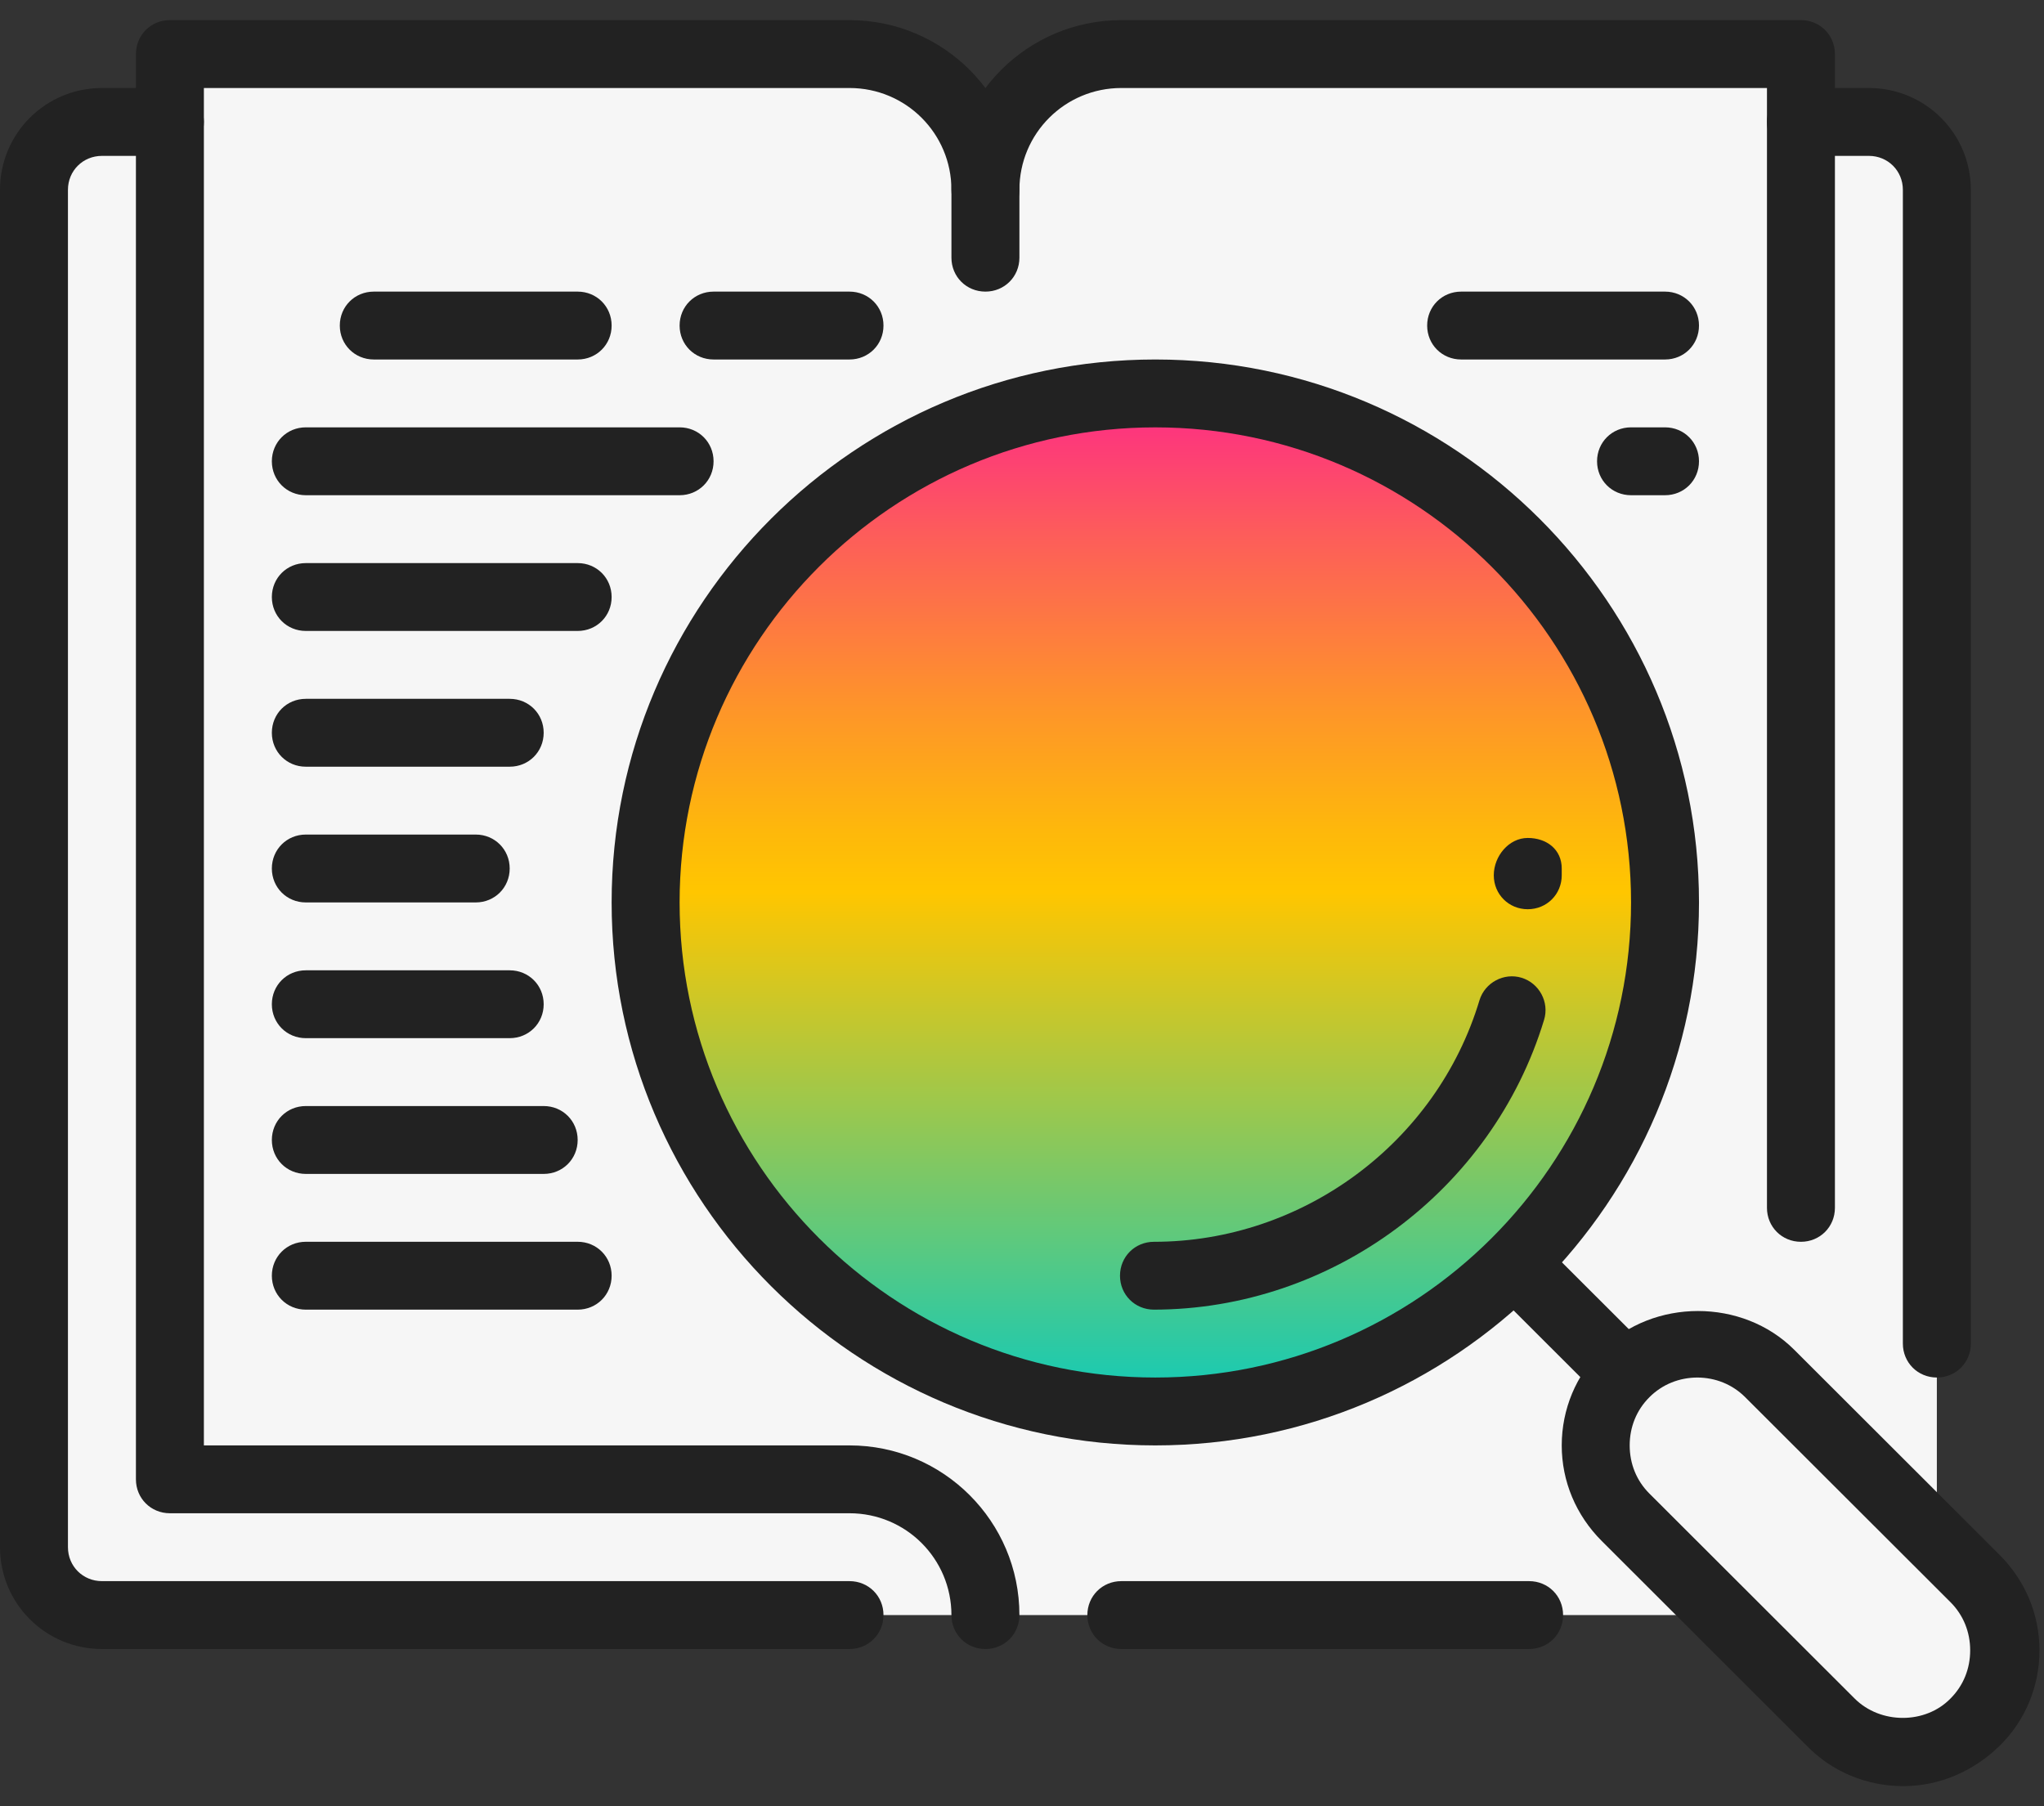
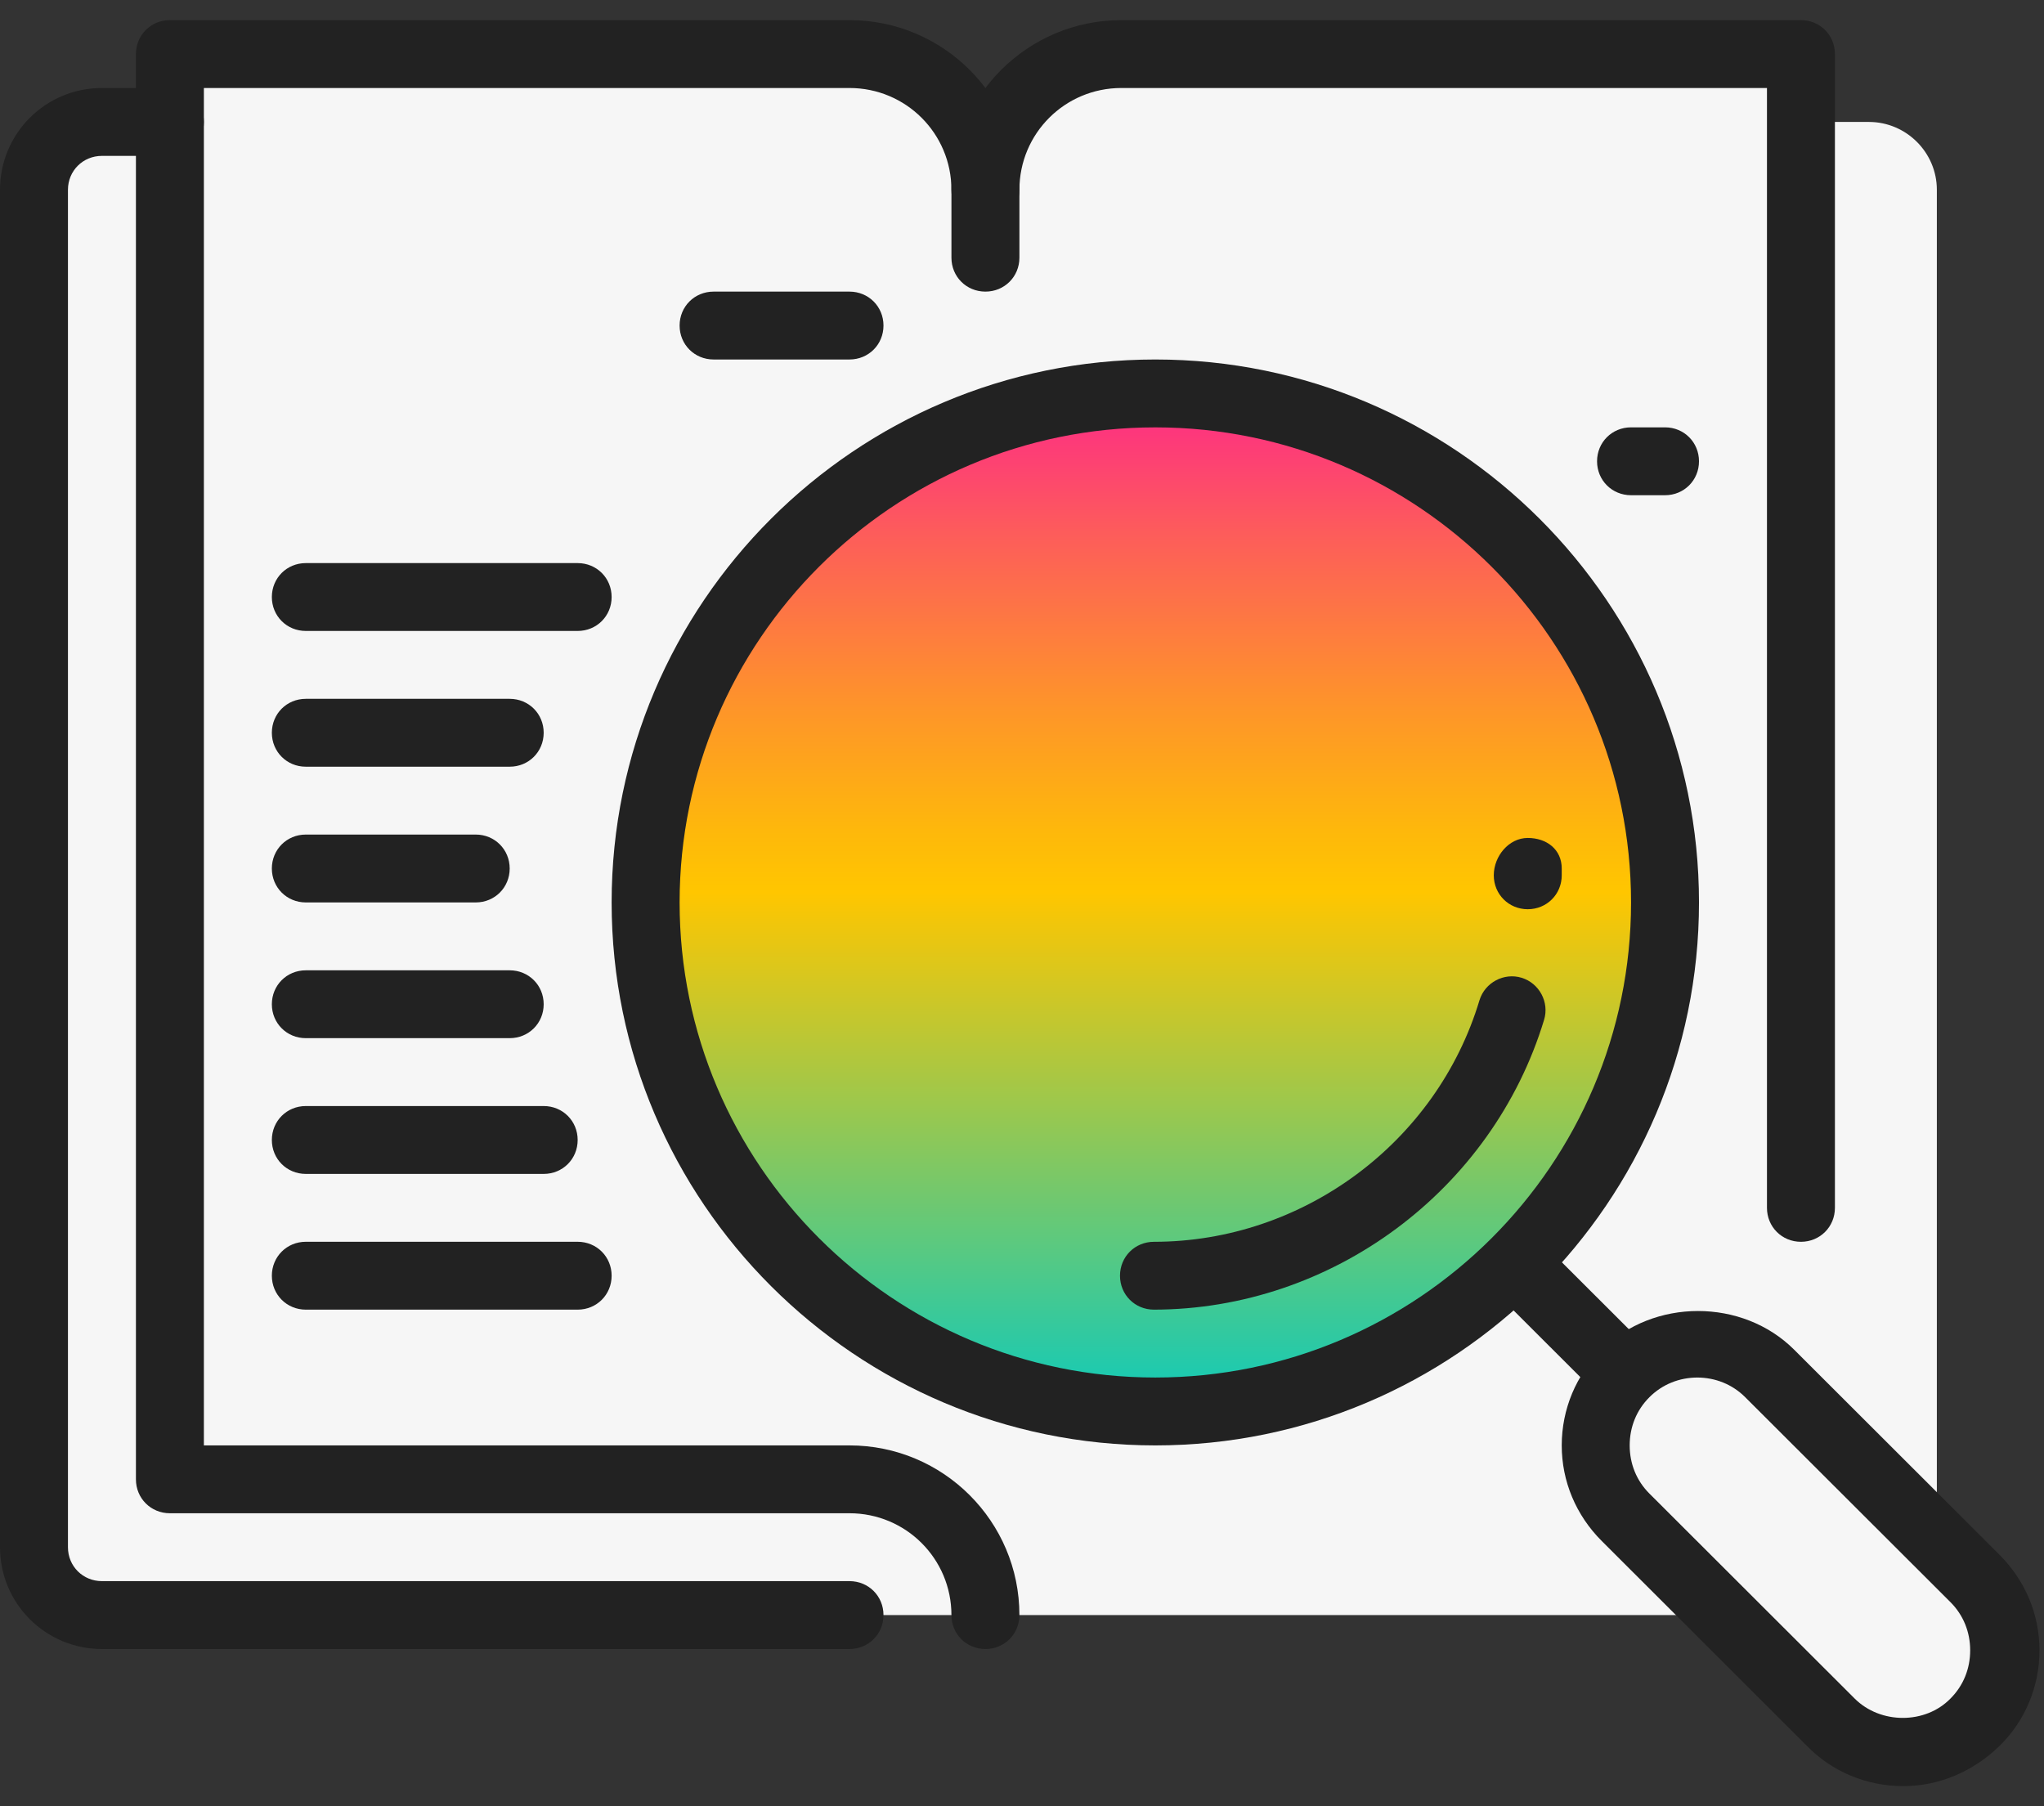
<svg xmlns="http://www.w3.org/2000/svg" width="86" height="76" viewBox="0 0 86 76" fill="none">
  <rect x="0" y="0" width="86" height="76" fill="#333333" stroke="none" />
  <g id="search of knowledge">
    <g id="Group">
      <path id="Vector" d="M35.742 67.956H4.289C2.716 67.956 1.43 66.671 1.43 65.101V7.987C1.43 6.416 2.716 5.131 4.289 5.131H78.633C80.206 5.131 81.492 6.416 81.492 7.987V65.101C81.492 66.671 80.206 67.956 78.633 67.956H47.18" fill="#F6F6F6" />
      <path id="Vector_2" d="M75.773 62.245H47.18C44.006 62.245 41.461 64.815 41.461 67.956V7.987C41.461 4.846 44.006 2.275 47.18 2.275H75.773V62.245Z" fill="#F6F6F6" />
      <path id="Vector_3" d="M35.742 62.245H7.148V2.275H35.742C38.888 2.275 41.461 4.846 41.461 7.987V67.956C41.461 64.815 38.888 62.245 35.742 62.245Z" fill="#F6F6F6" />
      <path id="Vector_4" d="M48.552 57.961C59.606 57.961 68.567 49.011 68.567 37.971C68.567 26.931 59.606 17.982 48.552 17.982C37.497 17.982 28.536 26.931 28.536 37.971C28.536 49.011 37.497 57.961 48.552 57.961Z" fill="#F6F6F6" />
      <path id="Vector_5" d="M48.552 59.389C60.396 59.389 69.997 49.8 69.997 37.972C69.997 26.143 60.396 16.554 48.552 16.554C36.708 16.554 27.106 26.143 27.106 37.972C27.106 49.8 36.708 59.389 48.552 59.389Z" fill="url(#paint0_linear_226_5687)" />
      <path id="Vector_6" d="M80.006 73.668C78.862 73.668 77.776 73.211 76.975 72.411L68.397 63.844C67.596 63.044 67.139 61.959 67.139 60.817C67.139 59.675 67.596 58.59 68.397 57.79C69.197 56.99 70.284 56.533 71.428 56.533C72.572 56.533 73.658 56.99 74.459 57.79L83.037 66.357C83.838 67.157 84.295 68.242 84.295 69.384C84.295 70.526 83.838 71.611 83.037 72.411C82.236 73.211 81.15 73.668 80.006 73.668Z" fill="#F6F6F6" />
    </g>
    <g id="Group_2">
      <g id="Group_3">
-         <path id="Vector_7" d="M64.336 69.384H47.18C46.379 69.384 45.75 68.755 45.75 67.956C45.75 67.156 46.379 66.528 47.18 66.528H64.336C65.137 66.528 65.766 67.156 65.766 67.956C65.766 68.755 65.137 69.384 64.336 69.384Z" fill="#222222" />
-         <path id="Vector_8" d="M81.492 57.961C80.692 57.961 80.062 57.333 80.062 56.533V7.987C80.062 7.187 79.433 6.559 78.633 6.559H75.773C74.973 6.559 74.344 5.931 74.344 5.131C74.344 4.331 74.973 3.703 75.773 3.703H78.633C81.006 3.703 82.922 5.616 82.922 7.987V56.533C82.922 57.333 82.293 57.961 81.492 57.961Z" fill="#222222" />
        <path id="Vector_9" d="M35.742 69.384H4.289C1.916 69.384 0 67.471 0 65.1V7.987C0 5.616 1.916 3.703 4.289 3.703H7.148C7.949 3.703 8.578 4.331 8.578 5.131C8.578 5.931 7.949 6.559 7.148 6.559H4.289C3.488 6.559 2.859 7.187 2.859 7.987V65.1C2.859 65.9 3.488 66.528 4.289 66.528H35.742C36.543 66.528 37.172 67.156 37.172 67.956C37.172 68.756 36.543 69.384 35.742 69.384Z" fill="#222222" />
        <path id="Vector_10" d="M41.461 69.384C40.66 69.384 40.031 68.755 40.031 67.956C40.031 65.586 38.115 63.672 35.742 63.672H7.148C6.348 63.672 5.719 63.044 5.719 62.245V2.275C5.719 1.476 6.348 0.847 7.148 0.847H35.742C39.688 0.847 42.891 4.046 42.891 7.987C42.891 8.786 42.262 9.414 41.461 9.414C40.66 9.414 40.031 8.786 40.031 7.987C40.031 5.616 38.115 3.703 35.742 3.703H8.578V60.817H35.742C39.688 60.817 42.891 64.015 42.891 67.956C42.891 68.755 42.262 69.384 41.461 69.384Z" fill="#222222" />
        <path id="Vector_11" d="M75.773 52.25C74.973 52.25 74.344 51.621 74.344 50.822V3.703H47.18C44.806 3.703 42.891 5.616 42.891 7.987V10.842C42.891 11.642 42.262 12.27 41.461 12.27C40.66 12.27 40.031 11.642 40.031 10.842V7.987C40.031 4.046 43.234 0.847 47.18 0.847H75.773C76.574 0.847 77.203 1.476 77.203 2.275V50.822C77.203 51.621 76.574 52.25 75.773 52.25Z" fill="#222222" />
      </g>
      <path id="Vector_12" d="M24.305 55.105H12.867C12.067 55.105 11.438 54.477 11.438 53.677C11.438 52.878 12.067 52.249 12.867 52.249H24.305C25.105 52.249 25.734 52.878 25.734 53.677C25.734 54.477 25.105 55.105 24.305 55.105Z" fill="#222222" />
      <path id="Vector_13" d="M22.875 49.394H12.867C12.067 49.394 11.438 48.766 11.438 47.966C11.438 47.166 12.067 46.538 12.867 46.538H22.875C23.676 46.538 24.305 47.166 24.305 47.966C24.305 48.766 23.676 49.394 22.875 49.394Z" fill="#222222" />
      <path id="Vector_14" d="M21.445 43.682H12.867C12.067 43.682 11.438 43.054 11.438 42.255C11.438 41.455 12.067 40.827 12.867 40.827H21.445C22.246 40.827 22.875 41.455 22.875 42.255C22.875 43.054 22.246 43.682 21.445 43.682Z" fill="#222222" />
      <path id="Vector_15" d="M20.016 37.971H12.867C12.067 37.971 11.438 37.343 11.438 36.543C11.438 35.744 12.067 35.115 12.867 35.115H20.016C20.816 35.115 21.445 35.744 21.445 36.543C21.445 37.343 20.816 37.971 20.016 37.971Z" fill="#222222" />
      <path id="Vector_16" d="M21.445 32.26H12.867C12.067 32.26 11.438 31.631 11.438 30.832C11.438 30.032 12.067 29.404 12.867 29.404H21.445C22.246 29.404 22.875 30.032 22.875 30.832C22.875 31.631 22.246 32.26 21.445 32.26Z" fill="#222222" />
      <path id="Vector_17" d="M24.305 26.548H12.867C12.067 26.548 11.438 25.92 11.438 25.121C11.438 24.321 12.067 23.693 12.867 23.693H24.305C25.105 23.693 25.734 24.321 25.734 25.121C25.734 25.92 25.105 26.548 24.305 26.548Z" fill="#222222" />
      <path id="Vector_18" d="M35.742 15.126H30.023C29.223 15.126 28.594 14.498 28.594 13.698C28.594 12.898 29.223 12.27 30.023 12.27H35.742C36.543 12.27 37.172 12.898 37.172 13.698C37.172 14.498 36.543 15.126 35.742 15.126Z" fill="#222222" />
-       <path id="Vector_19" d="M24.305 15.126H15.727C14.926 15.126 14.297 14.498 14.297 13.698C14.297 12.898 14.926 12.27 15.727 12.27H24.305C25.105 12.27 25.734 12.898 25.734 13.698C25.734 14.498 25.105 15.126 24.305 15.126Z" fill="#222222" />
-       <path id="Vector_20" d="M28.594 20.837H12.867C12.067 20.837 11.438 20.209 11.438 19.409C11.438 18.61 12.067 17.981 12.867 17.981H28.594C29.394 17.981 30.023 18.61 30.023 19.409C30.023 20.209 29.394 20.837 28.594 20.837Z" fill="#222222" />
      <path id="Vector_21" d="M80.063 75.152C78.548 75.152 77.089 74.553 76.031 73.467L67.396 64.843C66.309 63.758 65.709 62.33 65.709 60.817C65.709 59.303 66.309 57.847 67.396 56.79C69.569 54.62 73.315 54.62 75.488 56.79L84.123 65.414C85.21 66.5 85.81 67.927 85.81 69.441C85.81 70.954 85.21 72.411 84.123 73.467C83.037 74.524 81.607 75.152 80.092 75.152H80.063ZM71.428 57.961C70.656 57.961 69.941 58.247 69.398 58.789C68.854 59.332 68.568 60.046 68.568 60.817C68.568 61.588 68.854 62.302 69.398 62.844L78.033 71.468C79.12 72.554 81.007 72.554 82.065 71.468C82.608 70.926 82.894 70.212 82.894 69.441C82.894 68.67 82.608 67.956 82.065 67.413L73.429 58.789C72.886 58.247 72.171 57.961 71.399 57.961H71.428Z" fill="#222222" />
      <path id="Vector_22" d="M68.34 59.218C67.968 59.218 67.596 59.075 67.339 58.789L62.764 54.22C62.192 53.649 62.192 52.764 62.764 52.193C63.336 51.621 64.222 51.621 64.794 52.193L69.369 56.762C69.941 57.333 69.941 58.218 69.369 58.789C69.083 59.075 68.711 59.218 68.368 59.218H68.34Z" fill="#222222" />
      <path id="Vector_23" d="M48.609 60.817C35.999 60.817 25.734 50.565 25.734 37.971C25.734 25.378 35.999 15.126 48.609 15.126C61.219 15.126 71.484 25.378 71.484 37.971C71.484 50.565 61.219 60.817 48.609 60.817ZM48.609 17.982C37.572 17.982 28.594 26.948 28.594 37.971C28.594 48.994 37.572 57.961 48.609 57.961C59.647 57.961 68.625 48.994 68.625 37.971C68.625 26.948 59.647 17.982 48.609 17.982Z" fill="#222222" />
      <path id="Vector_24" d="M48.553 55.105C47.752 55.105 47.123 54.477 47.123 53.678C47.123 52.878 47.752 52.25 48.553 52.25C54.815 52.25 60.448 48.08 62.249 42.084C62.478 41.341 63.279 40.913 64.022 41.141C64.765 41.37 65.194 42.169 64.966 42.912C62.792 50.079 56.044 55.105 48.524 55.105H48.553Z" fill="#222222" />
      <path id="Vector_25" d="M64.279 38.257C63.479 38.257 62.85 37.628 62.85 36.829C62.85 36.029 63.479 35.258 64.279 35.258C65.08 35.258 65.709 35.744 65.709 36.543V36.829C65.709 37.628 65.08 38.257 64.279 38.257Z" fill="#222222" />
      <path id="Vector_26" d="M70.055 20.837H68.625C67.824 20.837 67.195 20.209 67.195 19.409C67.195 18.61 67.824 17.981 68.625 17.981H70.055C70.855 17.981 71.484 18.61 71.484 19.409C71.484 20.209 70.855 20.837 70.055 20.837Z" fill="#222222" />
-       <path id="Vector_27" d="M70.055 15.126H61.477C60.676 15.126 60.047 14.498 60.047 13.698C60.047 12.898 60.676 12.27 61.477 12.27H70.055C70.855 12.27 71.484 12.898 71.484 13.698C71.484 14.498 70.855 15.126 70.055 15.126Z" fill="#222222" />
    </g>
  </g>
  <defs>
    <linearGradient id="paint0_linear_226_5687" x1="48.552" y1="59.389" x2="48.552" y2="16.554" gradientUnits="userSpaceOnUse">
      <stop stop-color="#0DCABC" />
      <stop offset="0.51" stop-color="#FFC600" />
      <stop offset="0.57" stop-color="#FEB80B" />
      <stop offset="0.69" stop-color="#FE9529" />
      <stop offset="0.86" stop-color="#FD5D5A" />
      <stop offset="1" stop-color="#FD2988" />
    </linearGradient>
  </defs>
</svg>